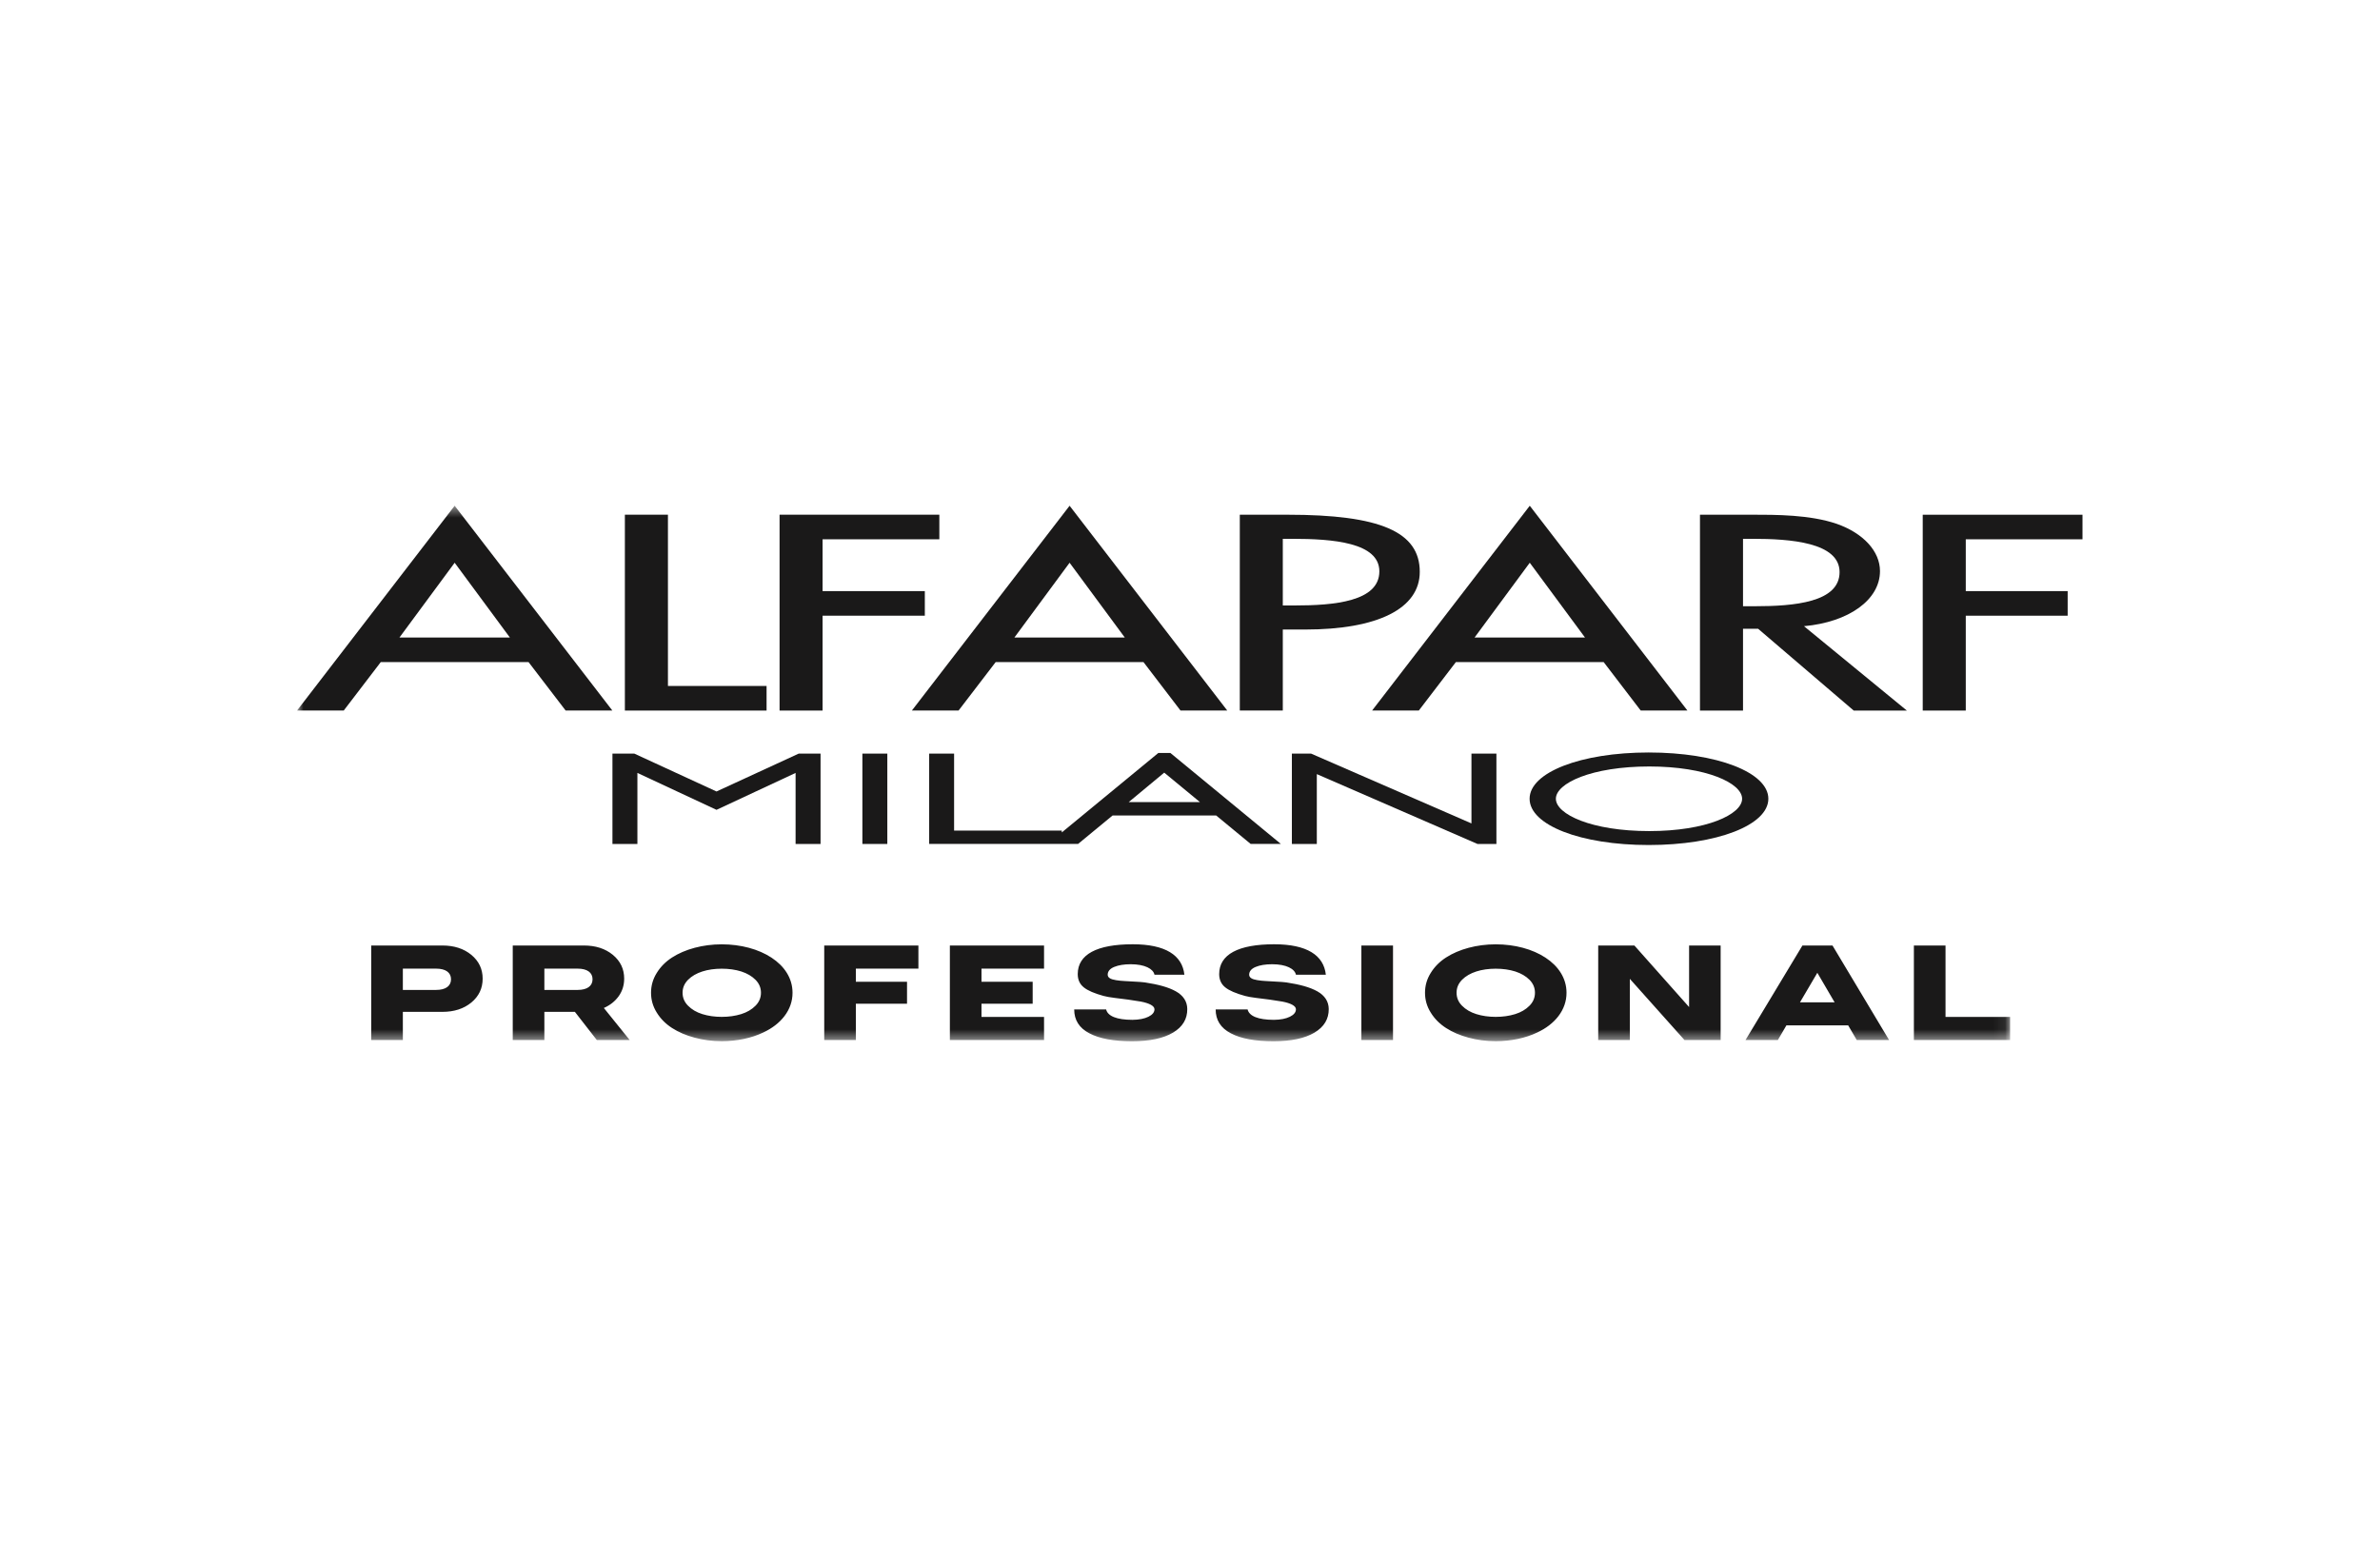
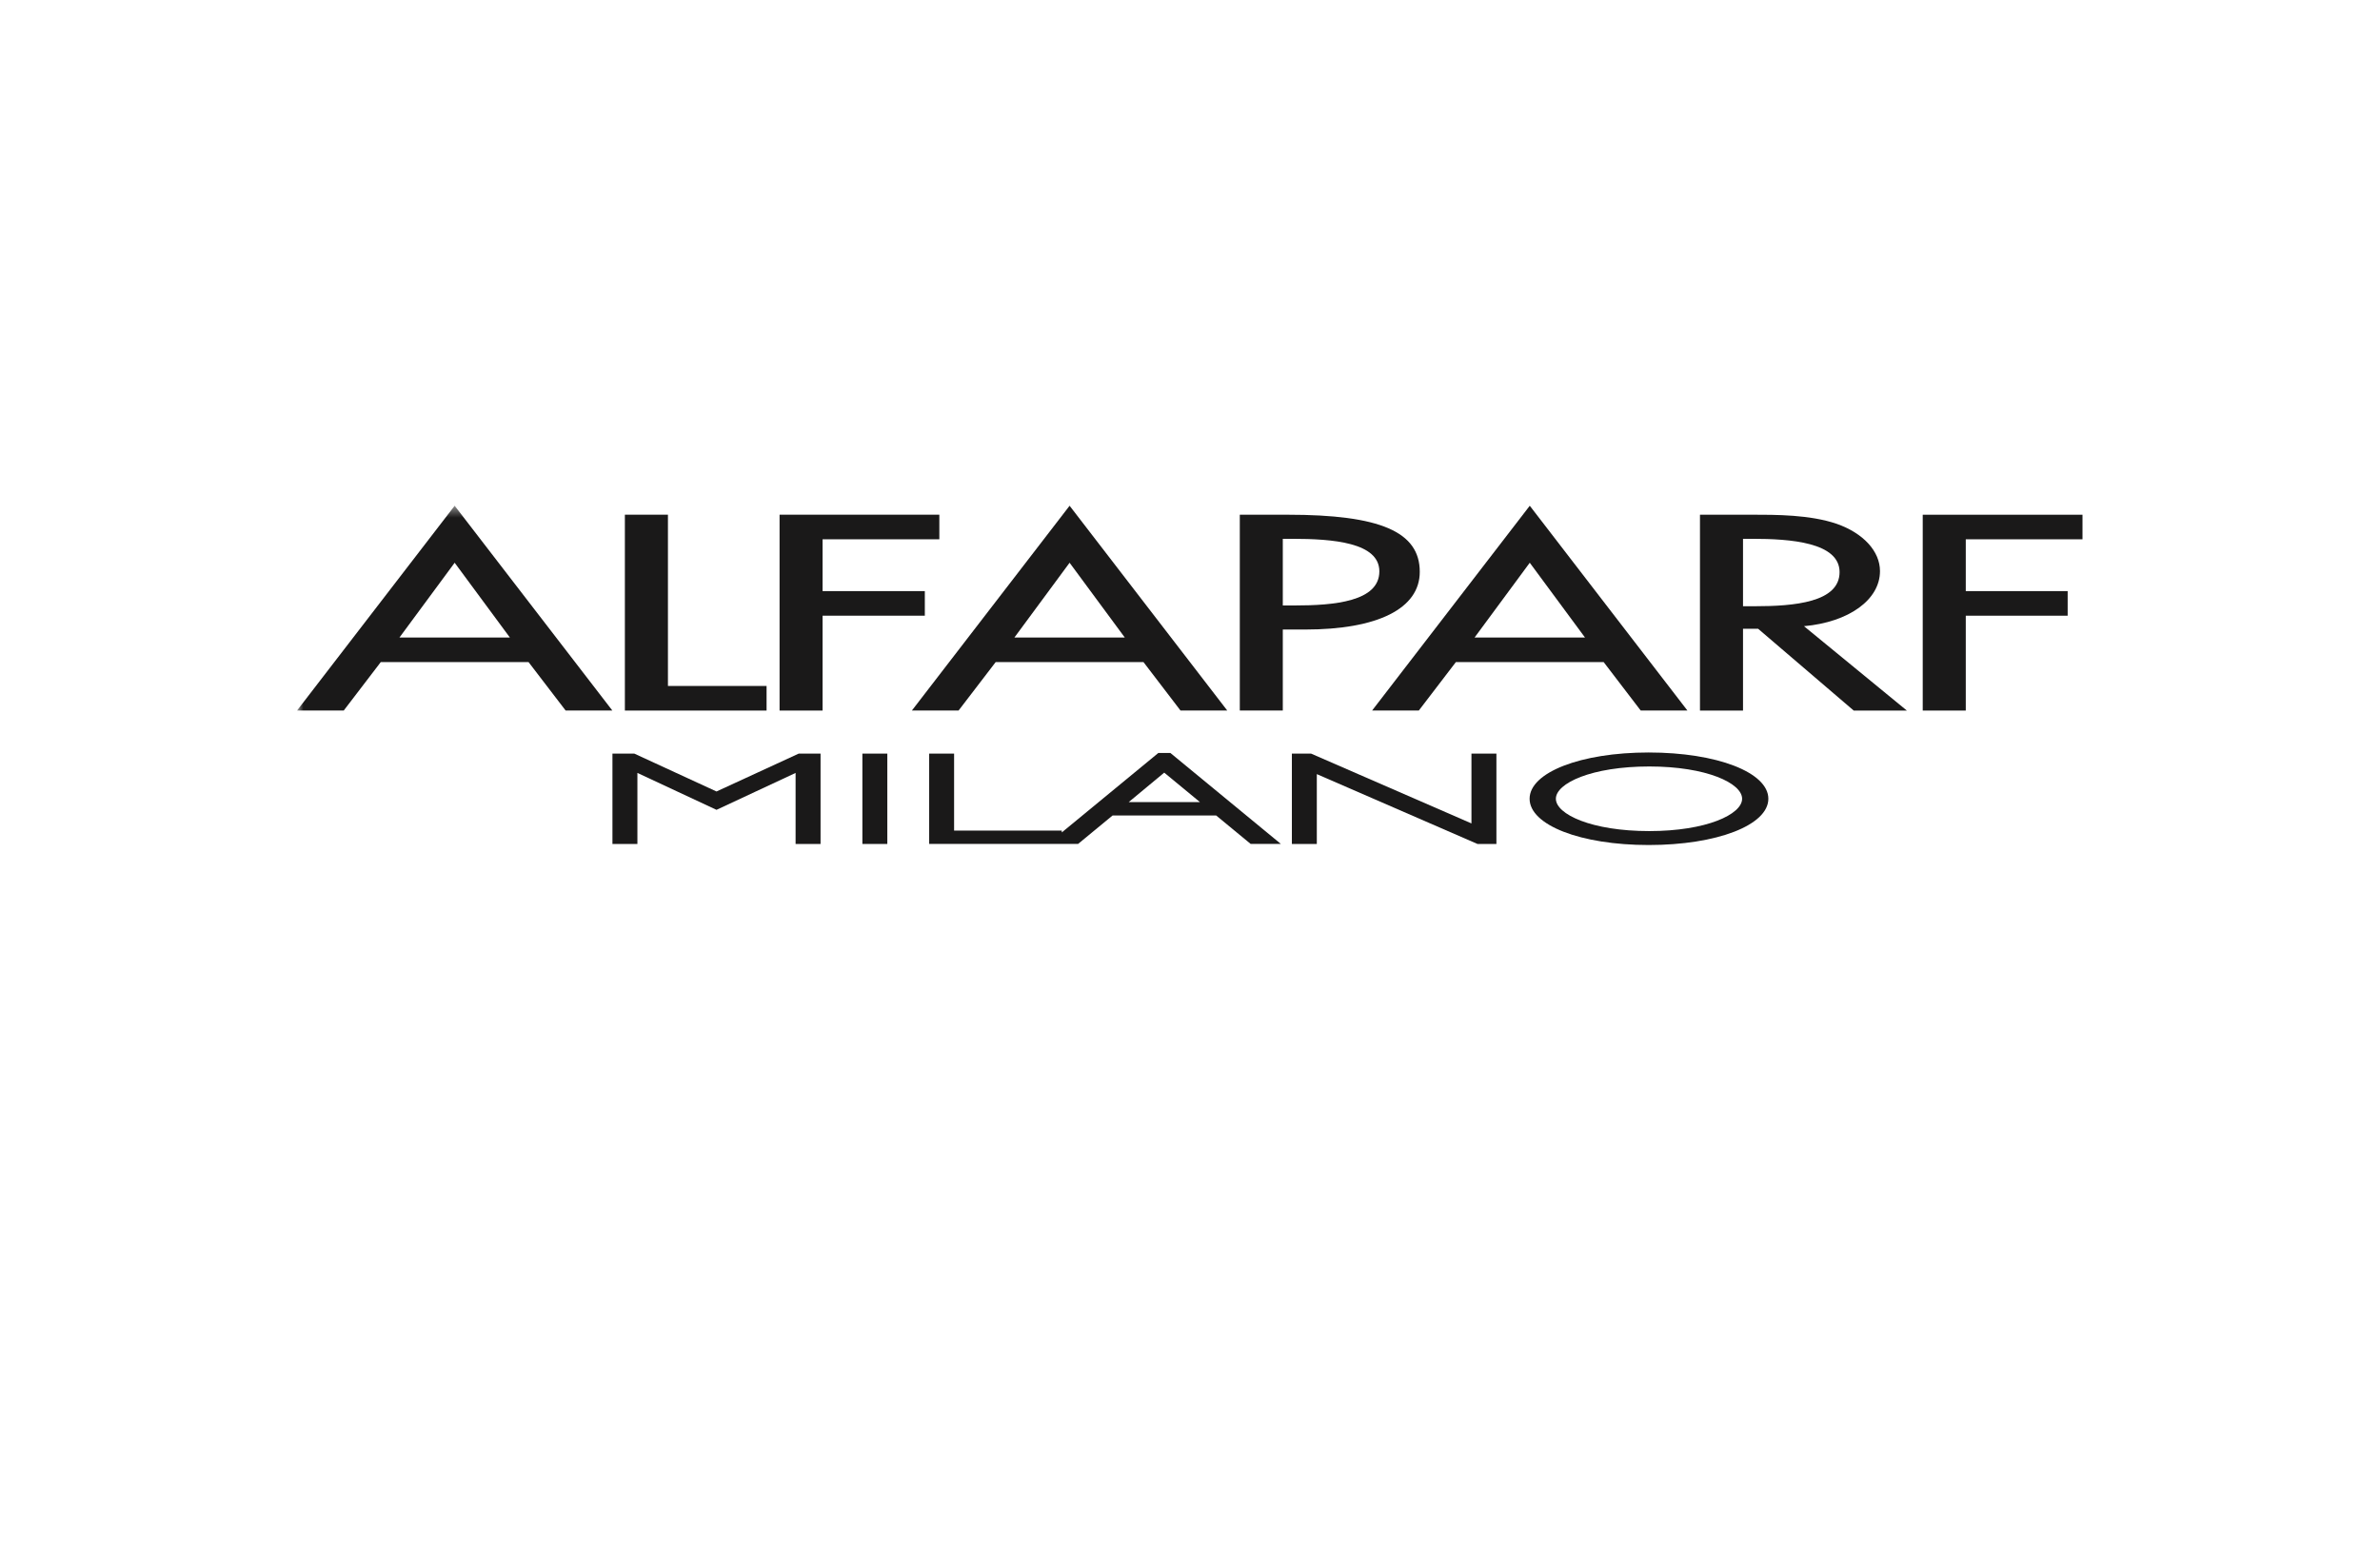
<svg xmlns="http://www.w3.org/2000/svg" width="200" height="130" viewBox="0 0 200 130" fill="none">
  <mask id="mask0_2201_159336" style="mask-type:luminance" maskUnits="userSpaceOnUse" x="25" y="42" width="144" height="46">
-     <path d="M25 42.5H168.917V87.5H25V42.5Z" fill="white" />
-   </mask>
+     </mask>
  <g mask="url(#mask0_2201_159336)">
    <path fill-rule="evenodd" clip-rule="evenodd" d="M31.195 79.454V87.395H33.853V85.03H37.176C38.159 85.03 38.97 84.77 39.61 84.244C40.243 83.717 40.559 83.053 40.559 82.24C40.559 81.431 40.243 80.767 39.61 80.241C38.97 79.715 38.159 79.454 37.176 79.454H31.195ZM33.853 83.187V81.398H36.655C37.441 81.398 37.901 81.719 37.901 82.29C37.901 82.865 37.441 83.187 36.655 83.187H33.853ZM50.744 84.704C51.272 84.471 51.687 84.139 51.997 83.707C52.3 83.275 52.452 82.788 52.452 82.24C52.452 81.431 52.136 80.767 51.502 80.241C50.863 79.715 50.052 79.454 49.069 79.454H43.088V87.395H45.745V85.03H48.31L50.151 87.395H52.913L50.744 84.704ZM48.548 81.398C49.332 81.398 49.794 81.719 49.794 82.29C49.794 82.865 49.332 83.187 48.548 83.187H45.745V81.398H48.548ZM60.651 87.494C61.924 87.494 63.149 87.239 64.139 86.763C65.609 86.083 66.605 84.881 66.599 83.424C66.599 80.983 63.868 79.355 60.651 79.355C59.061 79.355 57.557 79.764 56.475 80.462C55.935 80.811 55.506 81.243 55.19 81.758C54.867 82.272 54.709 82.827 54.709 83.424C54.709 84.023 54.867 84.576 55.19 85.091C55.506 85.606 55.935 86.038 56.475 86.387C57.017 86.735 57.649 87.008 58.376 87.201C59.094 87.395 59.852 87.494 60.651 87.494ZM59.021 85.219C58.526 85.064 58.131 84.831 57.821 84.516C57.511 84.205 57.359 83.84 57.359 83.424C57.359 83.009 57.511 82.65 57.821 82.334C58.435 81.714 59.464 81.403 60.651 81.403C61.251 81.403 61.798 81.481 62.292 81.636C62.787 81.796 63.183 82.029 63.492 82.339C63.796 82.65 63.947 83.009 63.947 83.424C63.947 83.84 63.796 84.205 63.486 84.516C63.176 84.831 62.78 85.064 62.286 85.219C61.791 85.373 61.244 85.451 60.651 85.451C60.057 85.451 59.516 85.373 59.021 85.219ZM77.177 79.454H69.263V87.395H71.921V84.349H76.221V82.499H71.921V81.398H77.177V79.454ZM87.735 79.454H79.821V87.395H87.735V85.457H82.478V84.349H86.779V82.499H82.478V81.398H87.735V79.454ZM99.528 81.907C99.349 80.269 97.931 79.35 95.188 79.35C92.181 79.35 90.566 80.202 90.566 81.857C90.566 82.328 90.736 82.699 91.073 82.97C91.409 83.242 91.963 83.48 92.735 83.691C92.952 83.751 93.262 83.807 93.665 83.857C94.067 83.906 94.442 83.956 94.805 84.001C95.169 84.05 95.518 84.106 95.867 84.166C96.559 84.299 97.015 84.52 97.015 84.814C97.015 85.064 96.843 85.274 96.506 85.44C96.171 85.606 95.722 85.695 95.162 85.7C93.836 85.7 93.084 85.384 92.952 84.825H90.269C90.269 85.717 90.69 86.387 91.541 86.83C92.385 87.279 93.579 87.5 95.129 87.5C96.612 87.5 97.76 87.257 98.572 86.775C99.382 86.293 99.778 85.628 99.771 84.792C99.765 84.15 99.435 83.657 98.808 83.303C98.175 82.954 97.358 82.732 96.204 82.555C95.98 82.527 95.695 82.505 95.346 82.489C94.997 82.472 94.713 82.455 94.482 82.439C94.251 82.428 94.014 82.406 93.783 82.367C93.314 82.295 93.084 82.151 93.084 81.907C93.084 81.625 93.269 81.403 93.631 81.254C93.994 81.105 94.456 81.028 95.017 81.028C96.204 81.028 96.909 81.415 97.015 81.907H99.528ZM111.415 81.907C111.237 80.269 109.819 79.35 107.075 79.35C104.068 79.35 102.452 80.202 102.452 81.857C102.452 82.328 102.623 82.699 102.96 82.97C103.297 83.242 103.851 83.48 104.622 83.691C104.84 83.751 105.149 83.807 105.552 83.857C105.954 83.906 106.331 83.956 106.693 84.001C107.056 84.05 107.405 84.106 107.755 84.166C108.447 84.299 108.902 84.52 108.902 84.814C108.902 85.064 108.731 85.274 108.394 85.44C108.058 85.606 107.61 85.695 107.049 85.7C105.724 85.7 104.972 85.384 104.84 84.825H102.156C102.156 85.717 102.578 86.387 103.428 86.83C104.273 87.279 105.466 87.5 107.016 87.5C108.5 87.5 109.647 87.257 110.458 86.775C111.27 86.293 111.665 85.628 111.659 84.792C111.652 84.15 111.323 83.657 110.696 83.303C110.063 82.954 109.245 82.732 108.091 82.555C107.867 82.527 107.584 82.505 107.233 82.489C106.884 82.472 106.601 82.455 106.37 82.439C106.139 82.428 105.901 82.406 105.671 82.367C105.203 82.295 104.972 82.151 104.972 81.907C104.972 81.625 105.156 81.403 105.519 81.254C105.882 81.105 106.343 81.028 106.904 81.028C108.091 81.028 108.797 81.415 108.902 81.907H111.415ZM114.402 87.395H117.06V79.454H114.402V87.395ZM125.691 87.494C126.964 87.494 128.191 87.239 129.18 86.763C130.65 86.083 131.646 84.881 131.64 83.424C131.64 80.983 128.909 79.355 125.691 79.355C124.102 79.355 122.598 79.764 121.517 80.462C120.976 80.811 120.547 81.243 120.231 81.758C119.907 82.272 119.749 82.827 119.749 83.424C119.749 84.023 119.907 84.576 120.231 85.091C120.547 85.606 120.976 86.038 121.517 86.387C122.057 86.735 122.691 87.008 123.416 87.201C124.134 87.395 124.893 87.494 125.691 87.494ZM124.062 85.219C123.568 85.064 123.172 84.831 122.861 84.516C122.552 84.205 122.401 83.84 122.401 83.424C122.401 83.009 122.552 82.65 122.861 82.334C123.475 81.714 124.504 81.403 125.691 81.403C126.291 81.403 126.839 81.481 127.333 81.636C127.827 81.796 128.223 82.029 128.534 82.339C128.837 82.65 128.988 83.009 128.988 83.424C128.988 83.84 128.837 84.205 128.527 84.516C128.217 84.831 127.821 85.064 127.327 85.219C126.832 85.373 126.284 85.451 125.691 85.451C125.097 85.451 124.557 85.373 124.062 85.219ZM141.941 84.626L137.344 79.454H134.303V87.395H136.961V82.256L141.551 87.395H144.592V79.454H141.941V84.626ZM158.746 87.395L153.991 79.454H151.465L146.683 87.395H149.401L150.119 86.165H155.309L156.028 87.395H158.746ZM152.718 81.747L154.168 84.227H151.26L152.718 81.747ZM163.489 79.454H160.831V87.395H168.917V85.457H163.489V79.454Z" fill="#1A1919" />
  </g>
  <mask id="mask1_2201_159336" style="mask-type:luminance" maskUnits="userSpaceOnUse" x="25" y="42" width="144" height="46">
    <path d="M25 42.5H168.917V87.5H25V42.5Z" fill="white" />
  </mask>
  <g mask="url(#mask1_2201_159336)">
    <path fill-rule="evenodd" clip-rule="evenodd" d="M38.207 42.5L24.96 59.709H28.885L31.997 55.638H44.416L47.533 59.709H51.458L38.207 42.5ZM38.207 47.289L42.848 53.574H33.567L38.207 47.289Z" fill="#1A1919" />
  </g>
  <path fill-rule="evenodd" clip-rule="evenodd" d="M64.418 57.644H56.129V43.252H52.511V59.711H64.418V57.644Z" fill="#1A1919" />
  <path fill-rule="evenodd" clip-rule="evenodd" d="M77.717 49.673H69.125V45.318H78.936V43.252H65.51V59.711H69.125V51.739H77.717V49.673Z" fill="#1A1919" />
  <path fill-rule="evenodd" clip-rule="evenodd" d="M89.882 42.5L76.628 59.709H80.552L83.67 55.638H96.091L99.203 59.709H103.131L89.882 42.5ZM89.882 47.289L94.521 53.574H85.243L89.882 47.289Z" fill="#1A1919" />
  <path fill-rule="evenodd" clip-rule="evenodd" d="M115.912 48.013C115.912 50.554 112.099 50.88 108.78 50.88H107.798V45.278H108.597C112.002 45.278 115.912 45.588 115.912 48.013ZM119.308 48.054C119.308 44.689 115.99 43.254 108.199 43.254H104.185V59.709H107.798V52.903H109.649C115.792 52.903 119.308 51.137 119.308 48.054Z" fill="#1A1919" />
  <path fill-rule="evenodd" clip-rule="evenodd" d="M128.552 42.5L115.434 59.538L115.303 59.709H119.228L122.342 55.638H134.762L137.875 59.709H141.8L128.552 42.5ZM128.552 47.289L133.194 53.574H123.913L128.552 47.289Z" fill="#1A1919" />
  <path fill-rule="evenodd" clip-rule="evenodd" d="M154.586 48.076C154.586 50.617 150.774 50.944 147.453 50.944H146.472V45.278H147.27C150.408 45.278 154.586 45.567 154.586 48.076ZM157.982 47.992C157.982 46.325 156.582 44.799 154.327 44.012C152.075 43.252 149.309 43.252 147.09 43.252H142.855V59.711H146.472V52.837H147.74L155.774 59.711H160.24L151.596 52.621C155.372 52.279 157.982 50.398 157.982 47.992Z" fill="#1A1919" />
  <path fill-rule="evenodd" clip-rule="evenodd" d="M161.574 43.255V59.711H165.191V51.74H173.753V49.673H165.191V45.319H175V43.255H161.574Z" fill="#1A1919" />
  <path fill-rule="evenodd" clip-rule="evenodd" d="M60.21 66.511L53.303 63.328H51.466V70.92H53.563V64.951L60.21 68.053L66.856 64.951V70.92H68.954V63.328H67.119L60.21 66.511Z" fill="#1A1919" />
  <path fill-rule="evenodd" clip-rule="evenodd" d="M72.469 70.921H74.565V63.328H72.469V70.921Z" fill="#1A1919" />
  <path fill-rule="evenodd" clip-rule="evenodd" d="M94.848 67.404L97.834 64.927L100.838 67.404H94.848ZM97.336 63.277L89.227 69.953V69.796H80.176V63.326H78.082V70.919H90.595L93.494 68.528H102.199L105.098 70.919H107.637L98.354 63.277H97.336Z" fill="#1A1919" />
  <path fill-rule="evenodd" clip-rule="evenodd" d="M123.652 69.195L110.174 63.328H108.561V70.92H110.657V65.052L124.098 70.895L124.16 70.92H125.749V63.328H123.652V69.195Z" fill="#1A1919" />
  <path fill-rule="evenodd" clip-rule="evenodd" d="M146.396 67.122C146.396 68.426 143.413 69.839 138.595 69.839C133.745 69.839 130.746 68.426 130.746 67.122C130.746 65.82 133.745 64.41 138.595 64.41C143.413 64.41 146.396 65.82 146.396 67.122ZM138.542 63.234C132.838 63.234 128.538 64.908 128.538 67.122C128.538 69.341 132.838 71.01 138.542 71.01C144.277 71.01 148.601 69.341 148.601 67.122C148.601 64.908 144.277 63.234 138.542 63.234Z" fill="#1A1919" />
</svg>